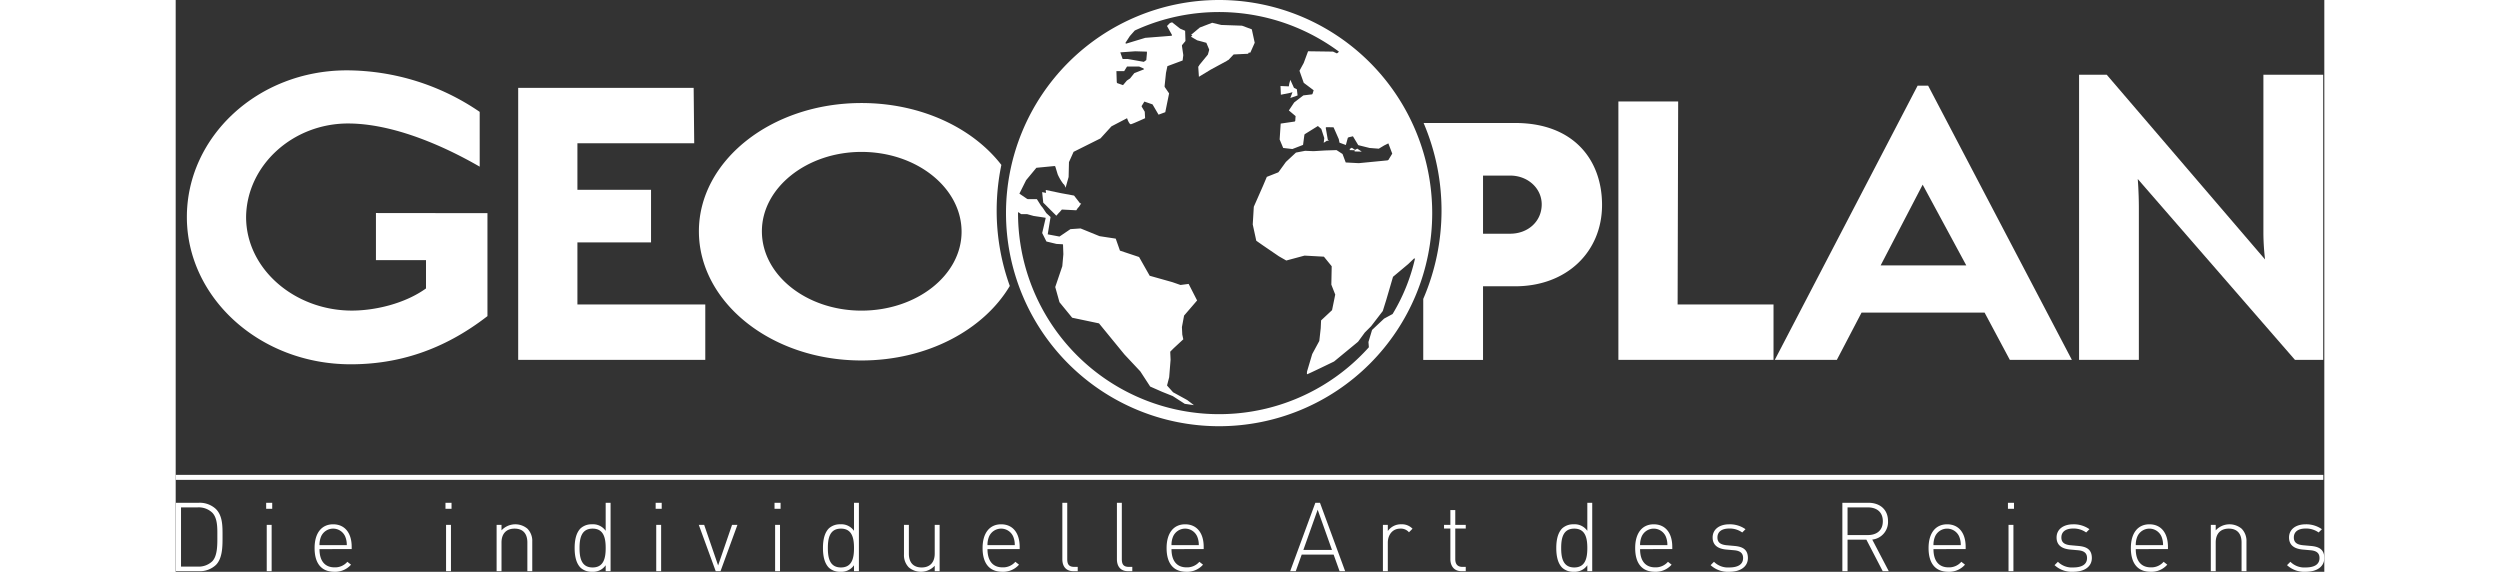
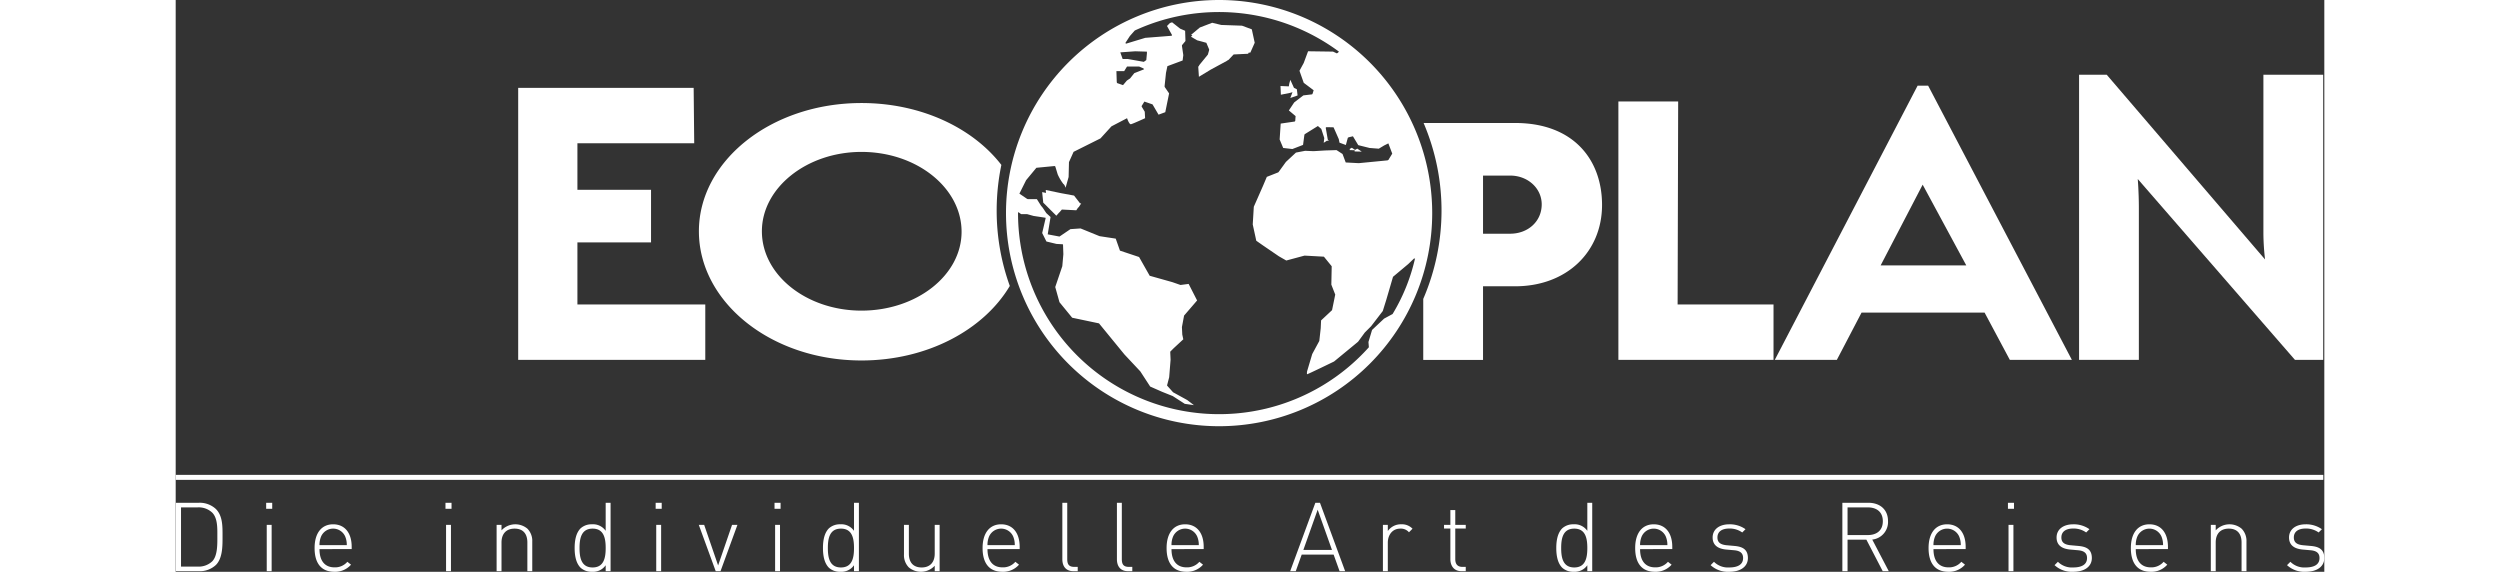
<svg xmlns="http://www.w3.org/2000/svg" id="Ebene_1" data-name="Ebene 1" width="325.43" height="74.43" viewBox="0 0 591.489 157.404">
  <rect x="0" y="0" width="591.489" height="157.404" fill="#333333" stroke="none" />
  <defs>
    <style>.cls-1,.cls-2{fill:#fff}.cls-2{fill-rule:evenodd}</style>
  </defs>
-   <path class="cls-1" d="M87.617 90.023V61.68l-30.698-.035v12.971l13.781-.002v7.79c-5.943 4.268-14.172 6.097-20.42 6.097-15.696 0-29.105-11.428-29.105-25.753.151-14.174 12.8-25.753 28.038-25.753 15.393 0 32.002 9.447 36.268 11.885V33.794a65.124 65.124 0 00-36.572-11.428C24.375 22.366 4.87 40.65 4.87 62.748c0 22.096 19.962 40.536 45.104 40.536 12.955 0 25.45-3.812 37.642-13.26z" transform="translate(-1.792 -3)" />
  <path class="cls-1" d="M145.791 99.062V83.824h-35.2v-17.1h20.267V52.247h-20.267V39.43h32.154l-.154-15.24H94.285v74.872h51.506zM439.863 99.062V83.824h-26.401l.152-55.89h-16.457v71.128h42.706z" />
  <path class="cls-2" d="M494.72 76.063h-23.578l11.57-22.228zm29.064 26l-39.569-75.488h-2.89l-39.318 75.487h17.084l6.795-13.002h33.875l6.942 13.002z" transform="translate(-1.792 -3)" />
  <path class="cls-1" d="M592.97 102.062v-78.48h-16.458v43.713a66.373 66.373 0 00.456 7.133l-43.58-50.846h-7.618v78.48h16.458v-41.75c0-4.4-.304-8.04-.304-8.04l43.273 49.79z" transform="translate(-1.792 -3)" />
  <path class="cls-1" d="M308.843 26.278l-.2-1.701-.8-.401-.999-2.201-.3 1.102-.101.7-2.3-.101.099 2.4 2.501-.5.7-.2-.599 1.602 1.999-.7zM297.041 11.773l-.801-3.702-2.7-1-5.702-.2-2.5-.601-3.4 1.301-2.402 2.001.349.202-.401.333 1.711.989 2.534.685.78 1.851-.038.134.023.054-.346 1.208-2.411 2.947.006.092-.246.301.186 2.769 3.215-1.951 4.484-2.434.057-.06.4-.217 1.405-1.488 3.988-.186.135-.305.474-.022 1.2-2.701zM249.286 55.988h-.256l-.04-.051h-.059l-1.622-2.099-3.623-.669-4.178-.874.084.811-1.066-.223.299 2.901 3.602 3.6.771-.873.017.016.742-.842 3.971.201.523-.784.089.004.746-1.118z" />
  <path class="cls-1" d="M289.03 3a58.665 58.665 0 1058.666 58.664A58.664 58.664 0 00289.03 3zm-19.846 14.402l-.194 2.137-.68.486-4.372-.775h-1.457l-.584-1.652h.003l-.066-.185 4.094-.294 3.217.096-.017.185zm-6.278 5.176l.78-1.268H267l1.364.586-.186.073.228.098-2.72 1.068-1.166 1.458-.874.584-1.068 1.26-1.651-.58-.005-.138-.062-.022-.099-3.119zm71.546 68.133l-3.313 3.119-.994 3.312.115 1.451a55.351 55.351 0 01-96.582-36.929l.002-.268.153.113v-.068l.704.514h1.661l1.755.488 3.217.487-.004.019.134.02-.972 4.179 1.166 2.332 2.768.667 1.684.095v.01l.115.006.096 2.72-.291 3.303-1.943 5.733 1.165 4.176 3.497 4.276 7.385 1.554 6.996 8.55 4.373 4.665 2.72 4.177 3.303 1.458 2.914 1.166 3.303 2.137 2.519.36-1.841-1.402-3.9-2.145-1.657-1.852.027-.103-.006-.006.567-2.174.386-4.832-.096-2.144.02-.022-.002-.059.972-.971 2.604-2.413-.28-1.312-.098-2.048.01-.05v-.01l.582-3.109 3.587-4.165-2.327-4.557-2.241.293-2.242-.78-6.239-1.756L267 73.75l-5.264-1.755-1.165-3.303-4.406-.671-.039-.016-.042-.005-5.188-2.113-2.794.192-3.013 2.041-.117-.022-2.704-.508-.288-.054-.128-.024.781-4.776-1.17-1.072-.975-1.462-.487-.584-1.135-1.798h-2.521l-.082-.056h-.064l-2.144-1.46 1.851-3.706 2.826-3.41 5.07-.488.029.094.093-.009.68 2.234a13.116 13.116 0 001.554 2.623c.278.14.504.721.612 1.044l.834-2.964.098-4.095 1.266-2.827 7.408-3.702 3.022-3.317 4.289-2.24.047.132.01-.005s.081.243.208.543c.215.484.526 1.042.807.987.488-.099 3.899-1.657 3.899-1.657l-.093-1.781-.838-1.396.02-.031-.064-.106.78-1.266 2.242.777 1.657 2.827 1.852-.681 1.052-5.172-1.223-1.789.011-.104-.035-.052.39-3.702.389-1.852 4.191-1.56.186-1.486-.372-2.513.017-.02-.025-.173.974-1.168-.091-2.82-1.36-.58-2.225-1.753-.593.196-.814.816 1.38 2.483-.091.007.108.194-2.429.194-4.956.388-5.44 1.652.172-.264-.23.07 1.266-1.95 1.35-1.524A54.732 54.732 0 01274.5 8.24l.457-.121a55.493 55.493 0 0147.071 9.102l-.204.133.074.053-.442.288-1.068-.486-6.866-.097-1.196 3.224-1.17 2.145 1.17 3.314 2.729 2.048-.292.976-.065.007-.042.141-2.43.29-2.525 1.943-1.467 2.2 1.851 1.557-.099 1.366-.083.012-.008.113-3.912.571-.287 4.37.976 2.34 2.533.294 2.934-1.135.378-2.847.094-.058.007-.055 3.606-2.24.937.8.819 2.513-.153 1.31.89-.577.525.03-.29-.322-.579-3.324.141.003-.02-.122 2.046.046 1.436 3.25.194.975 1.753.645.545-1.997.117-.028.023-.083 1.267-.293 1.462 2.438 3.12.777 2.533.198 1.462-.88 1.17-.584 1.07 2.827-1.07 1.755-.128.013-.047.078-7.967.775-3.596-.193-.875-2.332-1.65-1.07-3.11.098-3.207.194-2.33-.096-2.527.486-2.76 2.568-2.022 2.793-.027.01-.05.07-3.162 1.245-1.049 2.478-2.533 5.748-.292 4.873.974 4.486 1.948 1.364 4.29 2.925 2.02 1.155 4.995-1.344.069.004.032-.009 5.263.29 2.144 2.632-.097 5.07 1.072 2.73-.876 4.288-3.023 2.826-.097 2.145-.39 3.509-1.95 3.607-1.364 4.581a2.545 2.545 0 00-.074.96.12.12 0 00.07.011c.387-.096 7.382-3.497 7.382-3.497l6.608-5.441 1.846-2.525 1.747-1.75 3.209-4.178.971-3.11 1.846-6.313 4.177-3.498 1.706-1.634c-.018.083-.042.163-.06.246l.26-.249a51.658 51.658 0 01-6.197 15.38z" transform="translate(-1.792 -3)" />
  <path class="cls-1" d="M326.512 41.737l-1.233-.822-.616.347-.887-.593-.569.32v.334l1.343.032v.335l1.962.047z" />
  <path class="cls-1" d="M12.864 158.525a6.506 6.506 0 01-4.71 1.72H1.83v-18.838h6.324a6.51 6.51 0 014.71 1.72c1.905 1.905 1.826 4.895 1.826 7.435s.078 6.058-1.826 7.963zm-1.006-14.394a5.413 5.413 0 00-4.048-1.455H3.259v16.299H7.81a5.408 5.408 0 004.048-1.455c1.508-1.535 1.403-4.868 1.403-6.958s.105-4.896-1.403-6.43zM26.698 143.073v-1.666h1.667v1.666zm.159 17.172v-12.753h1.35v12.753zM41.38 154.16c0 3.228 1.456 5.027 4.154 5.027a4.44 4.44 0 003.52-1.535l1.005.794a5.787 5.787 0 01-4.604 1.958c-3.519 0-5.424-2.275-5.424-6.535 0-4.1 1.905-6.535 5.106-6.535 3.175 0 5.107 2.328 5.107 6.218v.608zm7.065-3.492a3.623 3.623 0 00-6.615 0 5.914 5.914 0 00-.45 2.407h7.515a5.908 5.908 0 00-.45-2.407zM76.063 143.073v-1.666h1.667v1.666zm.159 17.172v-12.753h1.35v12.753zM98.604 160.245v-7.911c0-2.46-1.243-3.81-3.519-3.81s-3.598 1.402-3.598 3.81v7.911h-1.35v-12.753h1.35V149a5.183 5.183 0 017.144-.45 4.793 4.793 0 011.323 3.545v8.15zM120.164 160.245v-1.64a4.23 4.23 0 01-3.783 1.799 4.46 4.46 0 01-3.122-1.111c-1.297-1.296-1.64-3.414-1.64-5.424s.343-4.128 1.64-5.424a4.46 4.46 0 013.122-1.111 4.23 4.23 0 013.783 1.799v-7.726h1.35v18.838zm-3.598-11.72c-3.122 0-3.598 2.698-3.598 5.344s.476 5.344 3.598 5.344 3.598-2.698 3.598-5.344-.476-5.345-3.598-5.345zM133.92 143.073v-1.666h1.667v1.666zm.159 17.172v-12.753h1.349v12.753zM151.778 160.245h-1.323l-4.657-12.753h1.482l3.837 11.166 3.836-11.166h1.482zM166.645 143.073v-1.666h1.667v1.666zm.159 17.172v-12.753h1.35v12.753zM188.524 160.245v-1.64a4.231 4.231 0 01-3.784 1.799 4.459 4.459 0 01-3.122-1.111c-1.297-1.296-1.64-3.414-1.64-5.424s.343-4.128 1.64-5.424a4.46 4.46 0 013.122-1.111 4.23 4.23 0 013.784 1.799v-7.726h1.35v18.838zm-3.599-11.72c-3.122 0-3.598 2.698-3.598 5.344s.476 5.344 3.598 5.344 3.599-2.698 3.599-5.344-.477-5.345-3.599-5.345zM210.746 160.245v-1.507a5.183 5.183 0 01-7.144.45 4.792 4.792 0 01-1.323-3.546v-8.15h1.35v7.912c0 2.46 1.243 3.81 3.519 3.81s3.598-1.402 3.598-3.81v-7.912h1.35v12.753zM225.269 154.16c0 3.228 1.455 5.027 4.154 5.027a4.44 4.44 0 003.52-1.535l1.005.794a5.787 5.787 0 01-4.604 1.958c-3.519 0-5.424-2.275-5.424-6.535 0-4.1 1.905-6.535 5.106-6.535 3.176 0 5.107 2.328 5.107 6.218v.608zm7.064-3.492a3.623 3.623 0 00-6.614 0 5.912 5.912 0 00-.45 2.407h7.514a5.908 5.908 0 00-.45-2.407zM248.946 160.245c-2.063 0-3.069-1.323-3.069-3.307v-15.531h1.35v15.505c0 1.429.45 2.143 1.958 2.143h.926v1.19zM263.972 160.245c-2.064 0-3.07-1.323-3.07-3.307v-15.531h1.35v15.505c0 1.429.45 2.143 1.958 2.143h.926v1.19zM275.925 154.16c0 3.228 1.455 5.027 4.154 5.027a4.44 4.44 0 003.52-1.535l1.005.794a5.787 5.787 0 01-4.604 1.958c-3.519 0-5.424-2.275-5.424-6.535 0-4.1 1.905-6.535 5.106-6.535 3.176 0 5.107 2.328 5.107 6.218v.608zm7.064-3.492a3.623 3.623 0 00-6.614 0 5.906 5.906 0 00-.45 2.407h7.514a5.907 5.907 0 00-.449-2.407zM322.196 160.245l-1.64-4.577h-8.784l-1.641 4.577h-1.535l6.932-18.838h1.27l6.933 18.838zm-6.032-16.933l-3.943 11.086h7.885zM341.296 149.53a2.921 2.921 0 00-2.408-1.005c-2.196 0-3.413 1.799-3.413 3.862v7.859h-1.349v-12.754h1.35v1.694a4.368 4.368 0 013.73-1.852 3.989 3.989 0 013.069 1.216zM355.766 160.245c-2.011 0-3.07-1.402-3.07-3.334v-8.414h-1.746v-1.005h1.746v-4.075h1.35v4.075h2.884v1.005h-2.884v8.441c0 1.323.608 2.117 1.958 2.117h.926v1.19zM390.396 160.245v-1.64a4.23 4.23 0 01-3.784 1.799 4.457 4.457 0 01-3.121-1.111c-1.296-1.296-1.64-3.414-1.64-5.424s.344-4.128 1.64-5.424a4.458 4.458 0 013.121-1.111 4.23 4.23 0 013.784 1.799v-7.726h1.35v18.838zm-3.598-11.72c-3.123 0-3.598 2.698-3.598 5.344s.475 5.344 3.598 5.344 3.598-2.698 3.598-5.344-.476-5.345-3.598-5.345zM404.92 154.16c0 3.228 1.455 5.027 4.154 5.027a4.441 4.441 0 003.52-1.535l1.004.794a5.787 5.787 0 01-4.603 1.958c-3.52 0-5.424-2.275-5.424-6.535 0-4.1 1.904-6.535 5.106-6.535 3.175 0 5.107 2.328 5.107 6.218v.608zm7.065-3.492a3.624 3.624 0 00-6.615 0 5.898 5.898 0 00-.45 2.407h7.514a5.915 5.915 0 00-.45-2.407zM429.496 160.404a6.993 6.993 0 01-5.158-1.825l.925-.927a5.41 5.41 0 004.18 1.561c2.488 0 3.837-.872 3.837-2.593 0-1.322-.767-1.984-2.434-2.143l-2.117-.185c-2.567-.212-3.836-1.35-3.836-3.333 0-2.197 1.799-3.625 4.577-3.625a7.474 7.474 0 014.471 1.349l-.9.9a5.9 5.9 0 00-3.57-1.085c-2.09 0-3.256.9-3.256 2.461 0 1.323.794 1.984 2.593 2.143l2.065.185c2.116.185 3.73.847 3.73 3.334 0 2.328-1.984 3.783-5.107 3.783zM471.72 160.245l-4.499-8.678h-5.186v8.678h-1.429v-18.838h7.17c3.07 0 5.399 1.772 5.399 5.053a4.865 4.865 0 01-4.34 5.08l4.55 8.705zm-4.128-17.569h-5.557v7.62h5.557c2.408 0 4.154-1.216 4.154-3.81s-1.746-3.81-4.154-3.81zM485.687 154.16c0 3.228 1.454 5.027 4.153 5.027a4.44 4.44 0 003.52-1.535l1.005.794a5.787 5.787 0 01-4.604 1.958c-3.52 0-5.424-2.275-5.424-6.535 0-4.1 1.905-6.535 5.106-6.535 3.175 0 5.107 2.328 5.107 6.218v.608zm7.064-3.492a3.624 3.624 0 00-6.615 0 5.895 5.895 0 00-.45 2.407h7.515a5.92 5.92 0 00-.45-2.407zM506.188 143.073v-1.666h1.667v1.666zm.16 17.172v-12.753h1.35v12.753zM524.178 160.404a6.993 6.993 0 01-5.158-1.825l.925-.927a5.41 5.41 0 004.18 1.561c2.488 0 3.837-.872 3.837-2.593 0-1.322-.767-1.984-2.434-2.143l-2.117-.185c-2.567-.212-3.836-1.35-3.836-3.333 0-2.197 1.8-3.625 4.577-3.625a7.474 7.474 0 014.471 1.349l-.9.9a5.9 5.9 0 00-3.57-1.085c-2.09 0-3.256.9-3.256 2.461 0 1.323.794 1.984 2.593 2.143l2.065.185c2.116.185 3.73.847 3.73 3.334 0 2.328-1.984 3.783-5.107 3.783zM541.374 154.16c0 3.228 1.455 5.027 4.154 5.027a4.441 4.441 0 003.519-1.535l1.005.794a5.787 5.787 0 01-4.603 1.958c-3.52 0-5.424-2.275-5.424-6.535 0-4.1 1.904-6.535 5.106-6.535 3.175 0 5.107 2.328 5.107 6.218v.608zm7.065-3.492a3.624 3.624 0 00-6.615 0 5.897 5.897 0 00-.45 2.407h7.514a5.918 5.918 0 00-.45-2.407zM570.502 160.245v-7.911c0-2.46-1.244-3.81-3.52-3.81s-3.598 1.402-3.598 3.81v7.911h-1.349v-12.753h1.35V149a5.182 5.182 0 017.143-.45 4.793 4.793 0 011.323 3.545v8.15zM588.173 160.404a6.992 6.992 0 01-5.159-1.825l.926-.927a5.41 5.41 0 004.18 1.561c2.488 0 3.837-.872 3.837-2.593 0-1.322-.767-1.984-2.434-2.143l-2.117-.185c-2.567-.212-3.836-1.35-3.836-3.333 0-2.197 1.799-3.625 4.577-3.625a7.474 7.474 0 014.47 1.349l-.9.9a5.9 5.9 0 00-3.57-1.085c-2.09 0-3.255.9-3.255 2.461 0 1.323.793 1.984 2.592 2.143l2.065.185c2.116.185 3.73.847 3.73 3.334.001 2.328-1.983 3.783-5.106 3.783z" transform="translate(-1.792 -3)" />
  <path class="cls-2" d="M370.526 36.858h-25.2a61.317 61.317 0 01-.097 48.426v16.798h16.458v-20.27h8.84c14.171 0 23.923-9.447 23.923-22.4 0-12.344-7.77-22.554-23.923-22.554zm-1.372 30.479h-7.467V51.335h7.467c4.879 0 8.687 3.507 8.687 7.922 0 4.726-3.808 8.08-8.687 8.08zM227.798 60.962a61.488 61.488 0 011.295-12.562c-7.871-10.186-22.1-17.037-38.52-17.037-24.929 0-44.747 15.985-44.747 35.303 0 19.447 19.818 35.566 44.747 35.566 18.197 0 33.695-8.484 40.84-20.514a61.12 61.12 0 01-3.615-20.756zm-37.225 27.549c-15.02 0-27.405-9.724-27.405-21.845 0-11.99 12.385-21.847 27.405-21.847 15.176 0 27.565 9.857 27.565 21.98 0 11.988-12.389 21.712-27.565 21.712z" transform="translate(-1.792 -3)" />
  <path class="cls-1" d="M0 130.731h591.212v1.363H0z" />
</svg>